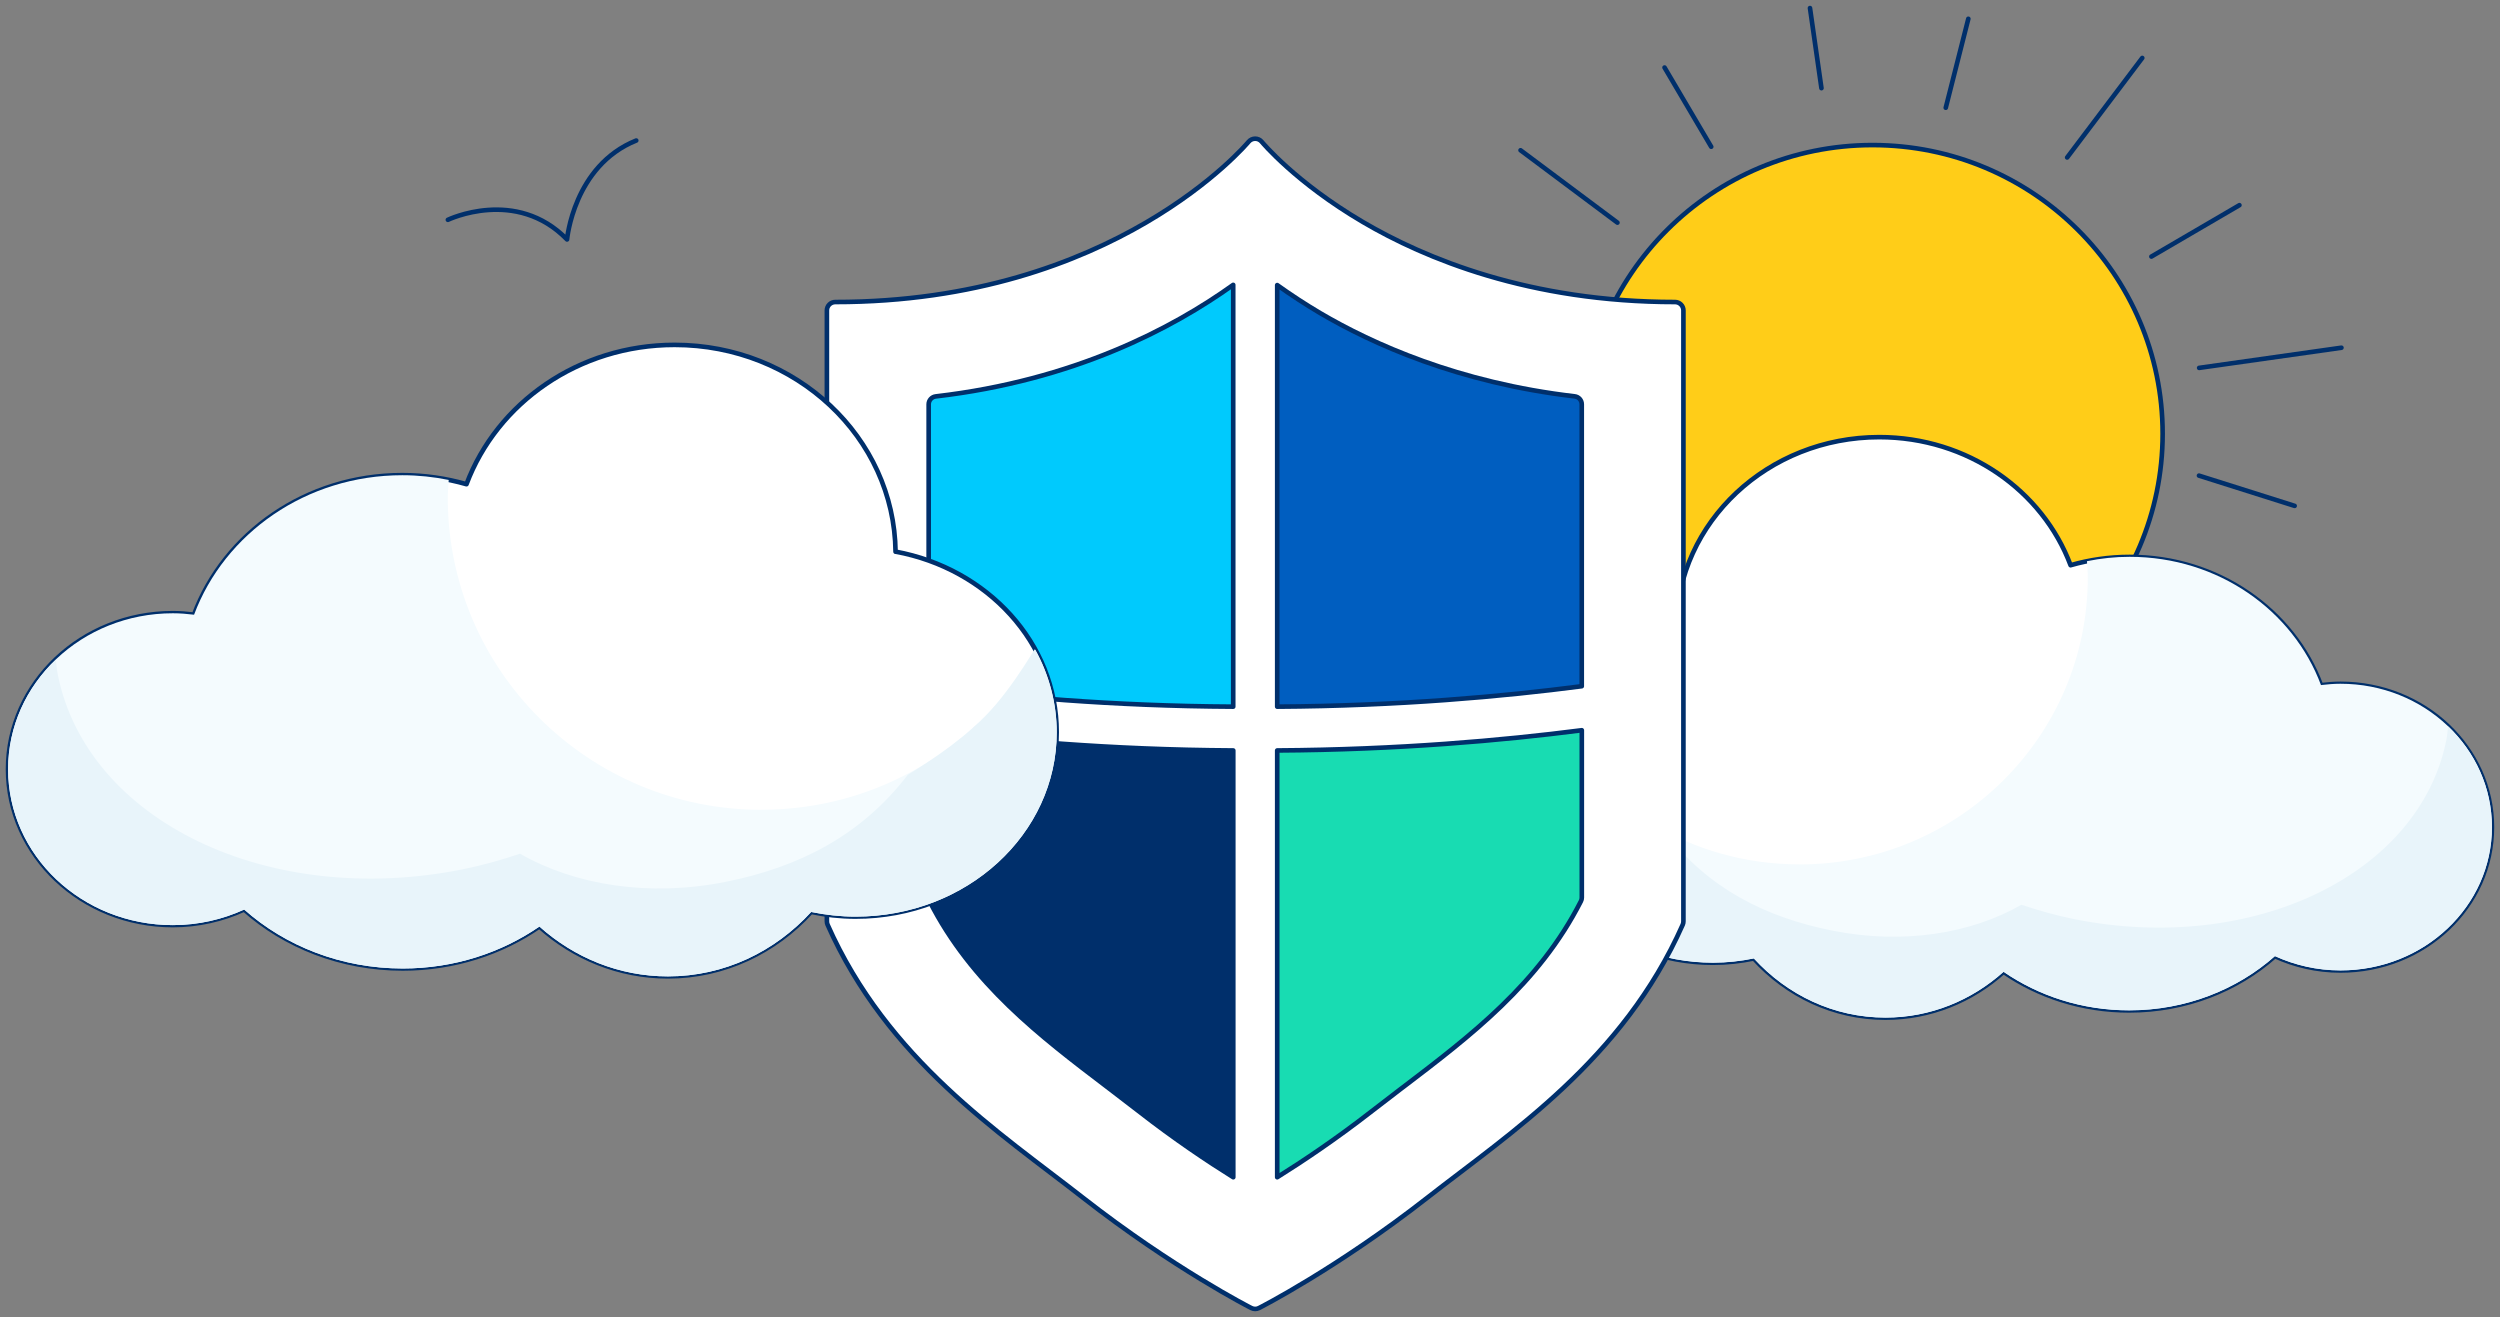
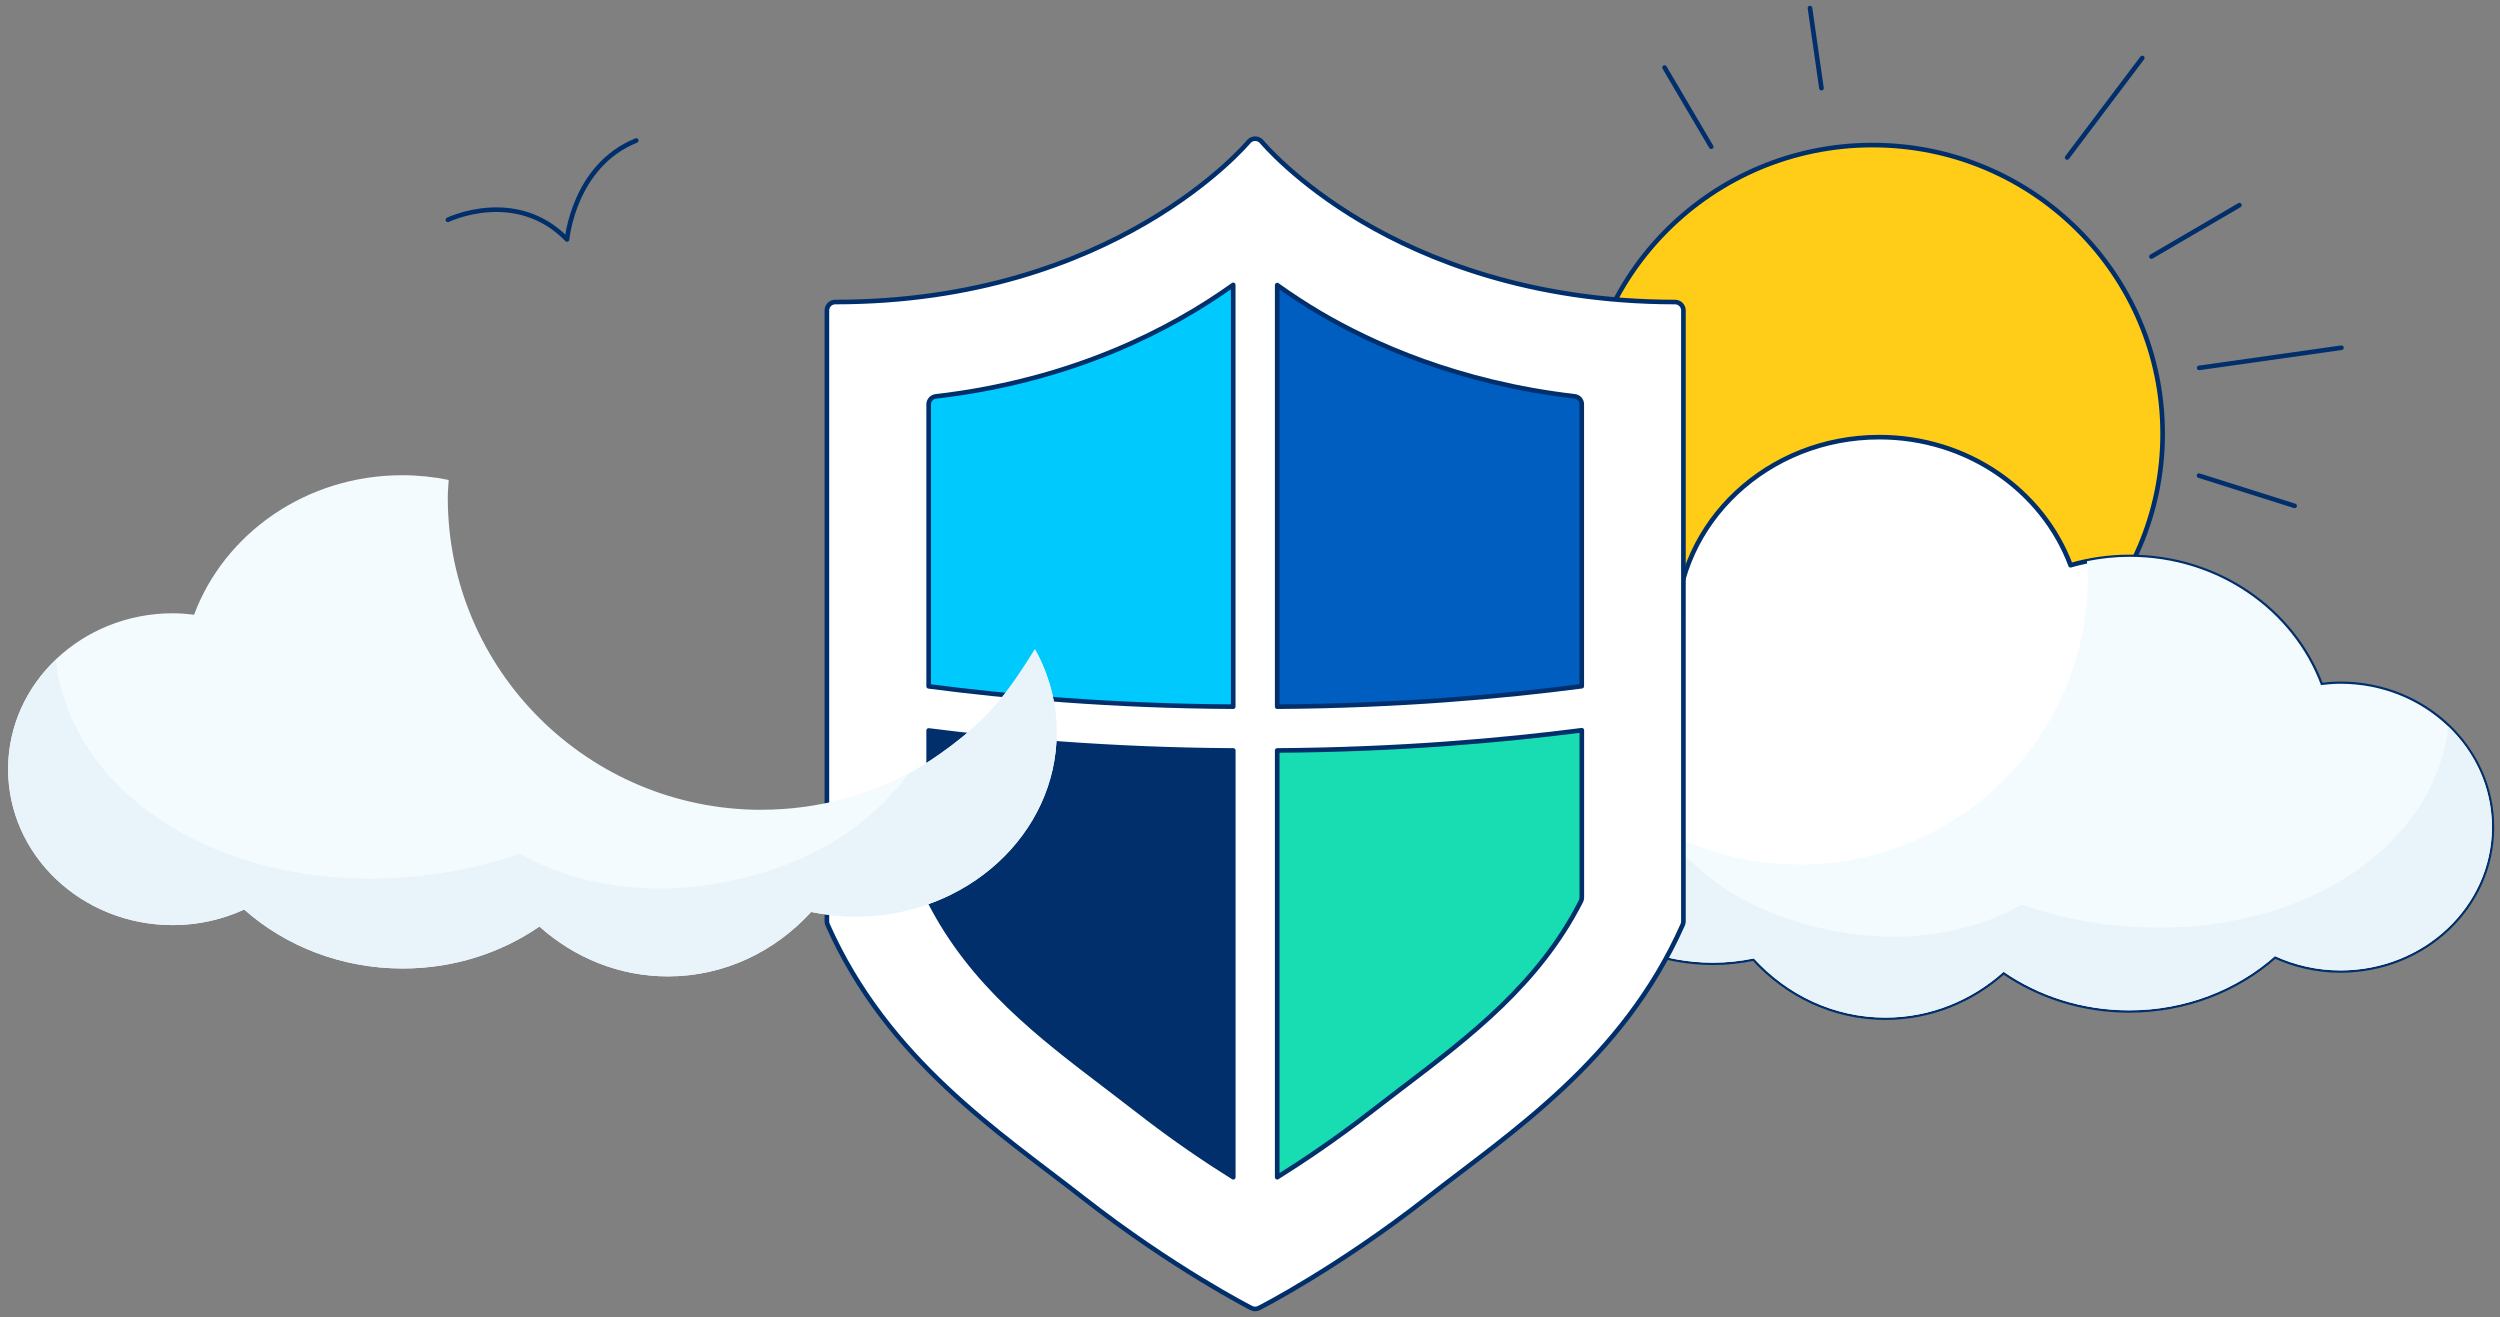
<svg xmlns="http://www.w3.org/2000/svg" version="1.2" overflow="visible" preserveAspectRatio="none" viewBox="0 0 431.8 228.58" width="429" height="226">
  <rect x="0" y="0" width="431.8" height="228.58" fill="#808080" stroke="none" />
  <g transform="translate(1, 1)">
    <defs>
      <style>
      .cls-1_1739912913678 {
        fill: #005ec0;
      }

      .cls-1_1739912913678, .cls-2_1739912913678, .cls-3_1739912913678, .cls-4_1739912913678, .cls-5_1739912913678, .cls-6_1739912913678, .cls-7_1739912913678, .cls-8_1739912913678 {
        stroke: #002f6b;
        stroke-linecap: round;
        stroke-linejoin: round;
        stroke-width: .8px;
      }

      .cls-2_1739912913678, .cls-9_1739912913678, .cls-10_1739912913678 {
        fill-rule: evenodd;
      }

      .cls-2_1739912913678, .cls-4_1739912913678 {
        fill: #fff;
      }

      .cls-11_1739912913678 {
        fill: url(#linear-gradient_1739912913678);
      }

      .cls-9_1739912913678 {
        fill: #e8f4fa;
      }

      .cls-9_1739912913678, .cls-10_1739912913678 {
        mix-blend-mode: multiply;
      }

      .cls-3_1739912913678 {
        fill: #002f6b;
      }

      .cls-12_1739912913678 {
        isolation: isolate;
      }

      .cls-5_1739912913678 {
        fill: #18dcb2;
      }

      .cls-10_1739912913678 {
        fill: #f4fbfe;
      }

      .cls-6_1739912913678 {
        fill: #ffcd18;
      }

      .cls-7_1739912913678 {
        fill: #00cafd;
      }

      .cls-8_1739912913678 {
        fill: none;
      }
    </style>
      <linearGradient gradientUnits="userSpaceOnUse" y2="106.77" x2="209.84" y1="106.78" x1="209.85" id="linear-gradient_1739912913678" vector-effect="non-scaling-stroke">
        <stop stop-color="#004067" offset=".12" vector-effect="non-scaling-stroke" />
        <stop stop-color="#007dc4" offset=".65" vector-effect="non-scaling-stroke" />
        <stop stop-color="#00b2e2" offset="1" vector-effect="non-scaling-stroke" />
      </linearGradient>
    </defs>
    <g class="cls-12_1739912913678">
      <g id="Layer_3_1739912913678">
        <circle r="50.11" cy="74.29" cx="322.42" class="cls-6_1739912913678" vector-effect="non-scaling-stroke" />
        <line y2=".4" x2="311.62" y1="14.3" x1="313.6" class="cls-8_1739912913678" vector-effect="non-scaling-stroke" />
-         <line y2="2.26" x2="338.97" y1="17.7" x1="335.07" class="cls-8_1739912913678" vector-effect="non-scaling-stroke" />
        <line y2="10.72" x2="286.5" y1="24.47" x1="294.56" class="cls-8_1739912913678" vector-effect="non-scaling-stroke" />
        <line y2="9.06" x2="369.01" y1="26.33" x1="356.04" class="cls-8_1739912913678" vector-effect="non-scaling-stroke" />
-         <line y2="25.08" x2="261.63" y1="37.64" x1="278.36" class="cls-8_1739912913678" vector-effect="non-scaling-stroke" />
        <line y2="81.55" x2="378.81" y1="86.8" x1="395.33" class="cls-8_1739912913678" vector-effect="non-scaling-stroke" />
        <line y2="59.35" x2="403.41" y1="62.85" x1="378.84" class="cls-8_1739912913678" vector-effect="non-scaling-stroke" />
        <line y2="34.61" x2="385.79" y1="43.53" x1="370.59" class="cls-8_1739912913678" vector-effect="non-scaling-stroke" />
        <path d="M288.52,107.87c.21-18.26,15.82-33,35.07-33,15.26,0,28.22,9.29,33.04,22.23,3.23-.93,6.65-1.44,10.2-1.44,15.28,0,28.24,9.3,33.05,22.26,1.1-.13,2.22-.23,3.36-.23,14.45,0,26.16,11.14,26.16,24.87,0,13.74-11.71,24.87-26.16,24.87-4.06,0-7.89-.91-11.32-2.48-6.52,5.81-15.39,9.41-25.18,9.41-8.15,0-15.64-2.51-21.69-6.69-5.5,4.95-12.62,7.95-20.4,7.95-8.94,0-16.99-3.95-22.73-10.27-2.27.47-4.63.74-7.06.74-17.63,0-31.93-13.16-31.93-29.4,0-14.24,10.99-26.11,25.58-28.82Z" class="cls-2_1739912913678" vector-effect="non-scaling-stroke" />
        <path d="M309.8,149.03c27.5,0,49.8-22.29,49.8-49.8,0-.95-.09-1.88-.14-2.83,2.38-.49,4.84-.76,7.37-.76,15.28,0,28.24,9.3,33.05,22.26,1.1-.13,2.22-.23,3.36-.23,14.45,0,26.16,11.14,26.16,24.87,0,13.74-11.71,24.87-26.16,24.87-4.06,0-7.89-.91-11.32-2.48-6.52,5.81-15.39,9.41-25.18,9.41-8.15,0-15.64-2.51-21.69-6.69-5.5,4.95-12.62,7.95-20.4,7.95-8.94,0-16.99-3.95-22.73-10.27-2.27.47-4.63.74-7.06.74-17.63,0-31.93-13.16-31.93-29.4,0-4.74,1.24-9.21,3.41-13.18,8.52,15.22,24.78,25.53,43.46,25.53Z" class="cls-10_1739912913678" vector-effect="non-scaling-stroke" />
        <path d="M276.19,135.9c4.33,3.96,10.34,7.49,10.39,7.55,7.47,9.79,17.41,14.76,28.91,17.07,12.21,2.45,23.95.52,32.65-4.49,2.95.99,5.99,1.86,9.16,2.5,30.78,6.18,59.53-7.71,64.22-31.03.16-.81.22-1.62.32-2.43,4.68,4.49,7.57,10.67,7.57,17.49,0,13.74-11.71,24.87-26.16,24.87-4.06,0-7.89-.91-11.32-2.48-6.52,5.81-15.39,9.41-25.18,9.41-8.15,0-15.64-2.51-21.69-6.69-5.5,4.95-12.62,7.95-20.4,7.95-8.94,0-16.99-3.95-22.73-10.27-2.27.47-4.63.74-7.06.74-17.63,0-31.93-13.16-31.93-29.4,0-4.22,1.08-9.01,3.47-13.27.05-.09,4.71,8.29,9.79,12.48Z" class="cls-9_1739912913678" vector-effect="non-scaling-stroke" />
        <path d="M76.36,37.15s11.76-5.69,20.58,3.41c0,0,1.13-12.8,11.95-17.17" class="cls-8_1739912913678" vector-effect="non-scaling-stroke" />
        <g>
          <path d="M288.32,51.42c-25.14,0-43.21-7.56-53.94-13.9-11.64-6.87-17.4-13.85-17.46-13.92-.28-.34-.69-.53-1.13-.53s-.85.2-1.13.53c-.23.28-23.19,27.82-71.39,27.82-.8,0-1.45.65-1.45,1.45v106.03c0,.2.04.4.12.59,10.34,23.43,29.69,36.05,44.11,47.38,15.59,12.25,28.95,19.09,29.08,19.15.2.1.43.16.66.16s.45-.05.66-.16c.13-.06,13.49-6.9,29.08-19.15,14.42-11.32,33.77-23.94,44.11-47.38.08-.19.12-.38.12-.59V52.87c0-.8-.65-1.45-1.45-1.45Z" class="cls-4_1739912913678" vector-effect="non-scaling-stroke" />
          <g>
            <path d="M219.6,121.65c21-.13,39.05-1.77,52.6-3.55v-48.94c0-.7-.52-1.29-1.22-1.37-20.11-2.35-35-9.15-43.96-14.45-2.56-1.52-5.04-3.15-7.42-4.86v73.17Z" class="cls-1_1739912913678" vector-effect="non-scaling-stroke" />
            <path d="M212,121.65V48.44c-10.5,7.56-27.54,16.58-51.38,19.36-.69.08-1.22.67-1.22,1.37v48.95c13.52,1.78,31.55,3.42,52.6,3.53Z" class="cls-7_1739912913678" vector-effect="non-scaling-stroke" />
            <path d="M212,129.25c-21.55-.12-39.79-1.82-52.6-3.47v29.01c0,.21.05.43.15.62,7.25,14.35,19.16,23.45,30.68,32.25l.39.3c1.66,1.27,3.38,2.59,5.02,3.87,6.25,4.91,12.11,8.82,16.37,11.49v-74.07Z" class="cls-3_1739912913678" vector-effect="non-scaling-stroke" />
            <path d="M219.6,129.25v74.07c4.26-2.67,10.1-6.58,16.37-11.49,1.62-1.27,3.31-2.56,4.95-3.82l.49-.37c11.51-8.8,23.41-17.91,30.65-32.23.1-.19.15-.41.15-.62v-29.05c-13.67,1.77-31.7,3.38-52.6,3.51Z" class="cls-5_1739912913678" vector-effect="non-scaling-stroke" />
          </g>
          <path d="M209.81,106.77s.02,0,.07,0c-.02,0-.04,0-.07,0Z" class="cls-11_1739912913678" vector-effect="non-scaling-stroke" />
        </g>
-         <path d="M153.68,94.76c-.23-19.86-17.21-35.9-38.16-35.9-16.61,0-30.7,10.1-35.95,24.18-3.51-1.01-7.24-1.57-11.1-1.57-16.62,0-30.72,10.12-35.96,24.21-1.2-.15-2.41-.25-3.66-.25-15.72,0-28.46,12.12-28.46,27.06s12.74,27.06,28.46,27.06c4.42,0,8.59-.99,12.32-2.7,7.09,6.32,16.74,10.23,27.39,10.23,8.86,0,17.02-2.73,23.6-7.28,5.99,5.38,13.73,8.65,22.2,8.65,9.72,0,18.48-4.3,24.73-11.18,2.47.51,5.04.81,7.68.81,19.19,0,34.74-14.32,34.74-31.99,0-15.49-11.96-28.4-27.83-31.35Z" class="cls-2_1739912913678" vector-effect="non-scaling-stroke" />
        <path d="M130.52,139.55c-29.92,0-54.18-24.26-54.18-54.18,0-1.04.1-2.05.16-3.07-2.59-.53-5.27-.82-8.02-.82-16.62,0-30.72,10.12-35.96,24.21-1.2-.15-2.41-.25-3.66-.25-15.72,0-28.46,12.12-28.46,27.06s12.74,27.06,28.46,27.06c4.42,0,8.59-.99,12.32-2.7,7.09,6.32,16.74,10.23,27.39,10.23,8.86,0,17.02-2.73,23.6-7.28,5.99,5.38,13.73,8.65,22.2,8.65,9.72,0,18.48-4.3,24.73-11.18,2.47.51,5.04.81,7.68.81,19.19,0,34.74-14.32,34.74-31.99,0-5.16-1.35-10.02-3.71-14.34-9.27,16.56-26.96,27.78-47.29,27.78Z" class="cls-10_1739912913678" vector-effect="non-scaling-stroke" />
        <path d="M167.1,125.26c-4.71,4.31-11.25,8.15-11.3,8.21-8.13,10.65-18.95,16.06-31.45,18.58-13.28,2.67-26.06.57-35.53-4.88-3.21,1.08-6.51,2.02-9.96,2.72-33.49,6.73-64.77-8.39-69.87-33.76-.18-.88-.24-1.76-.35-2.64C3.55,118.36.4,125.08.4,132.5c0,14.95,12.74,27.06,28.46,27.06,4.42,0,8.59-.99,12.32-2.7,7.09,6.32,16.74,10.23,27.39,10.23,8.86,0,17.02-2.73,23.6-7.28,5.99,5.38,13.73,8.65,22.2,8.65,9.72,0,18.48-4.3,24.73-11.18,2.47.51,5.04.81,7.68.81,19.19,0,34.74-14.32,34.74-31.99,0-4.6-1.17-9.8-3.78-14.43-.06-.1-5.12,9.02-10.65,13.58Z" class="cls-9_1739912913678" vector-effect="non-scaling-stroke" />
      </g>
    </g>
  </g>
</svg>